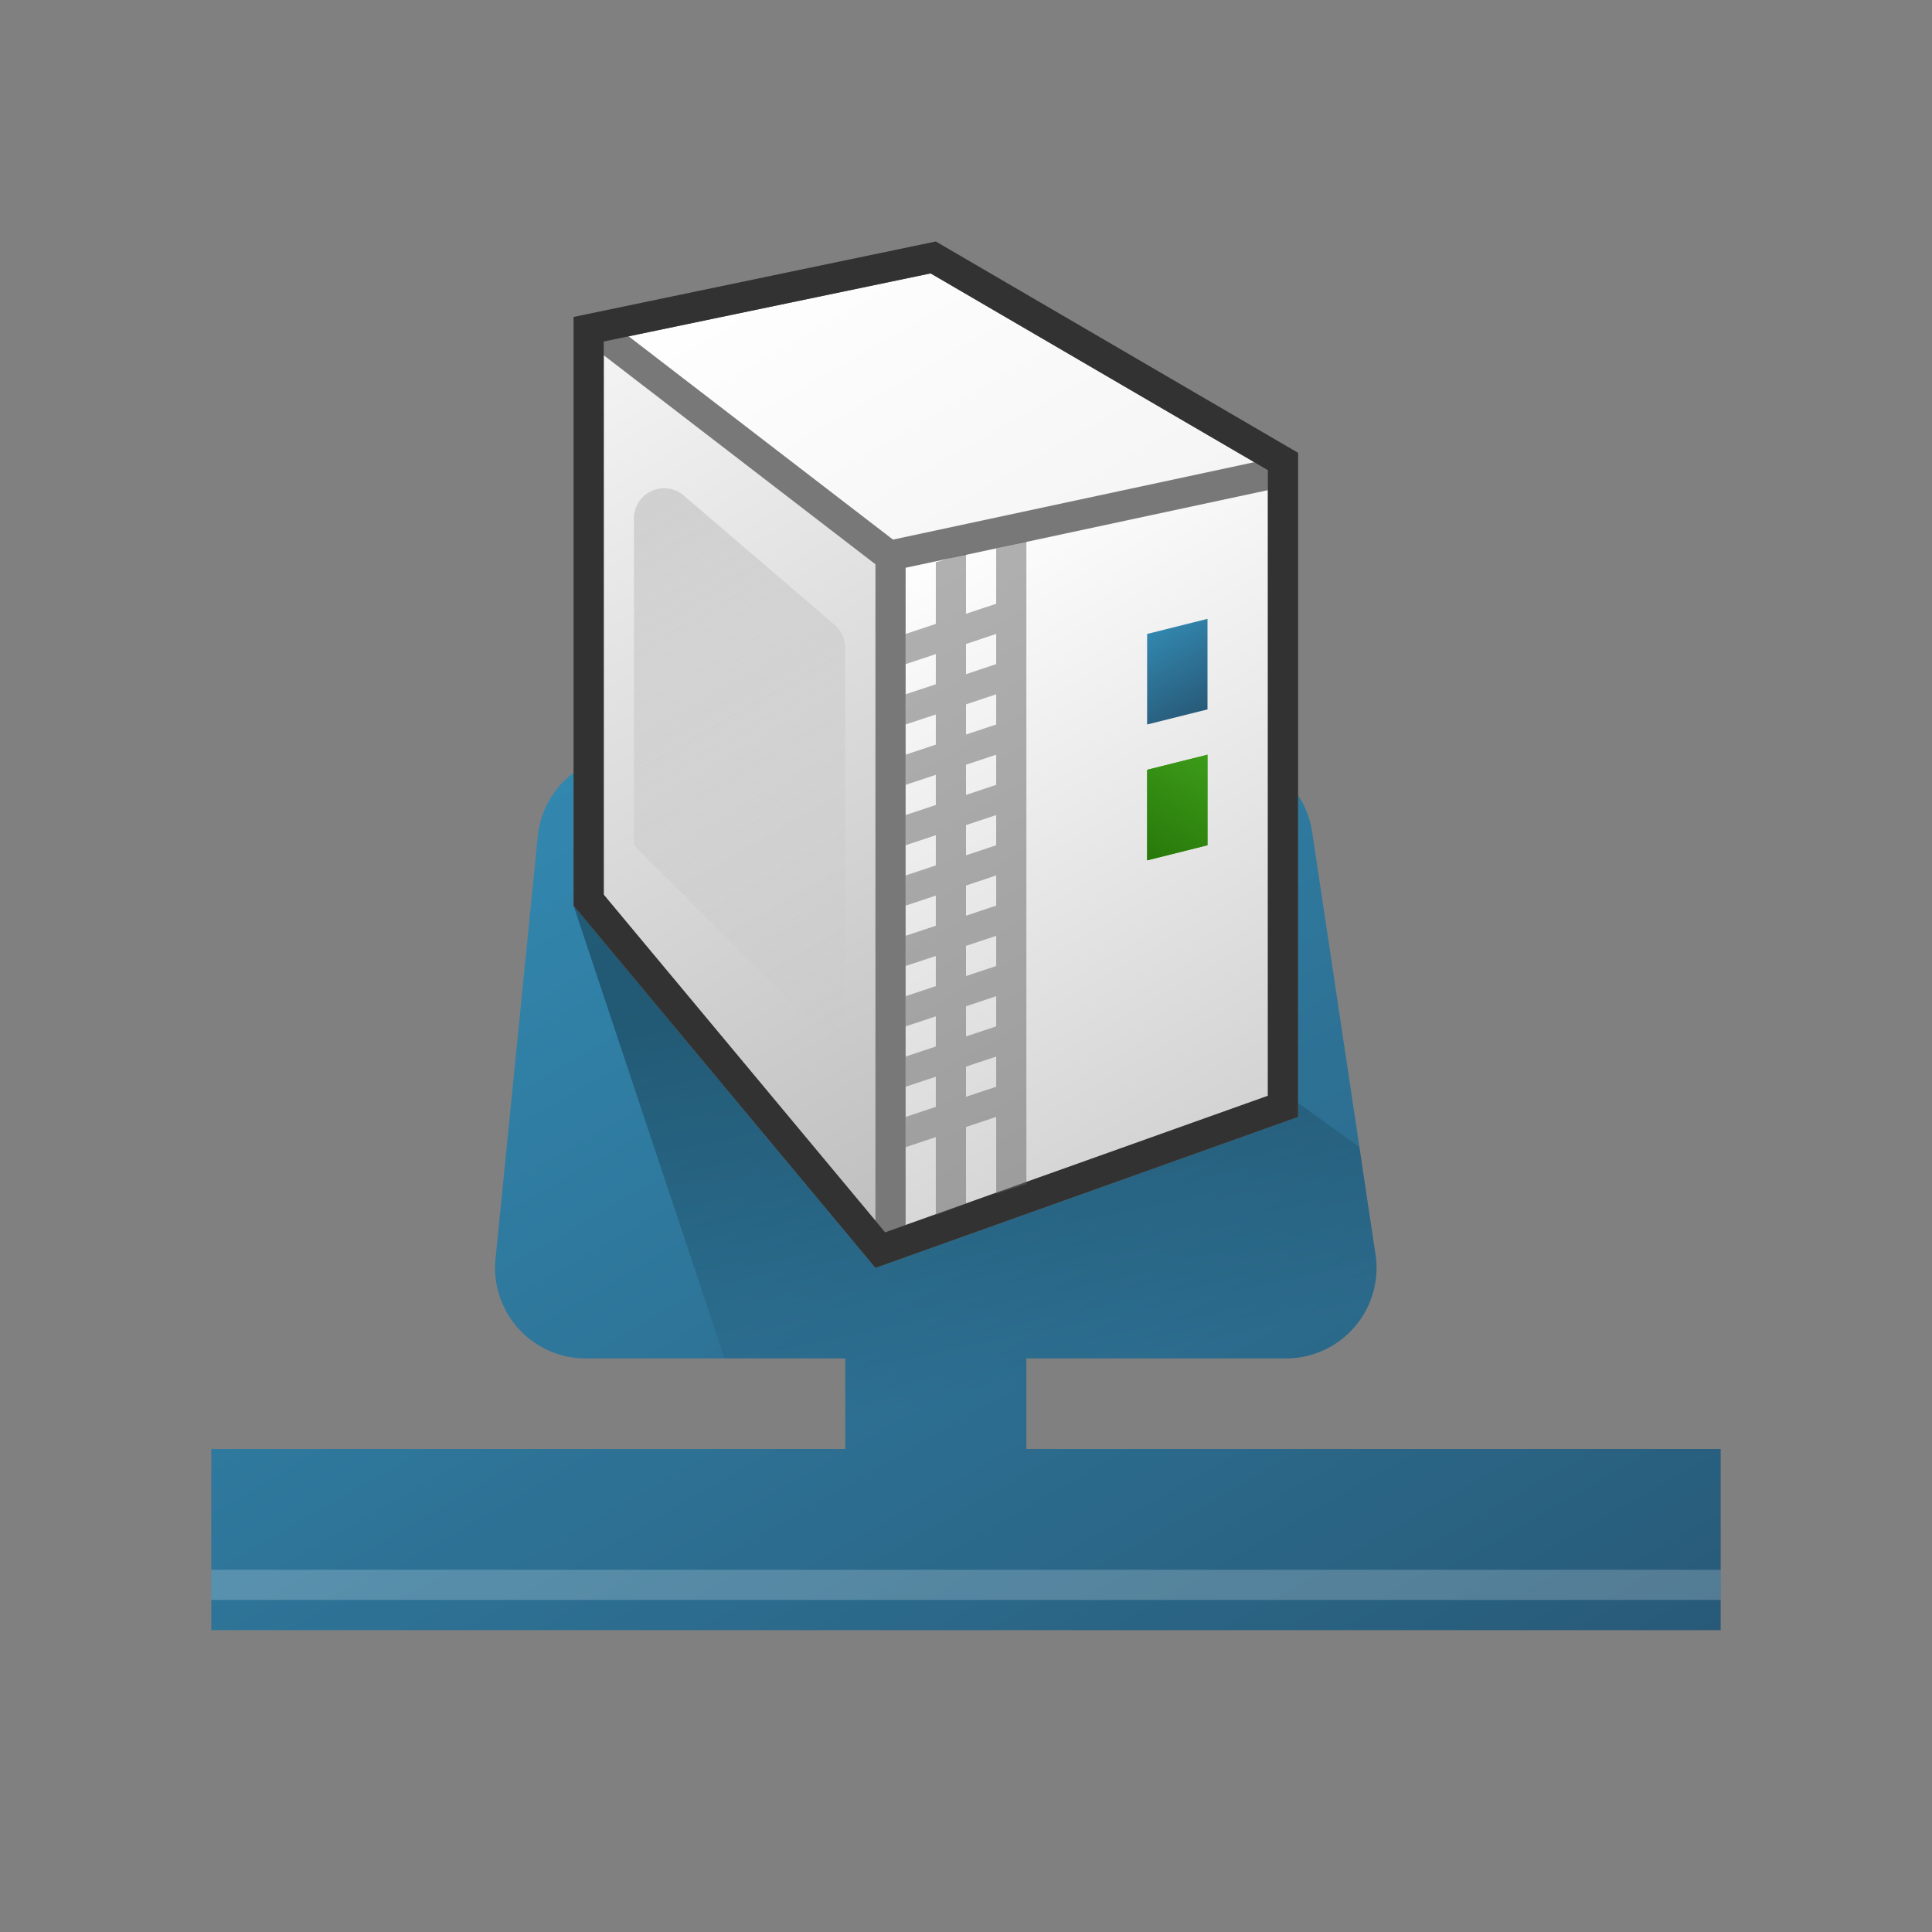
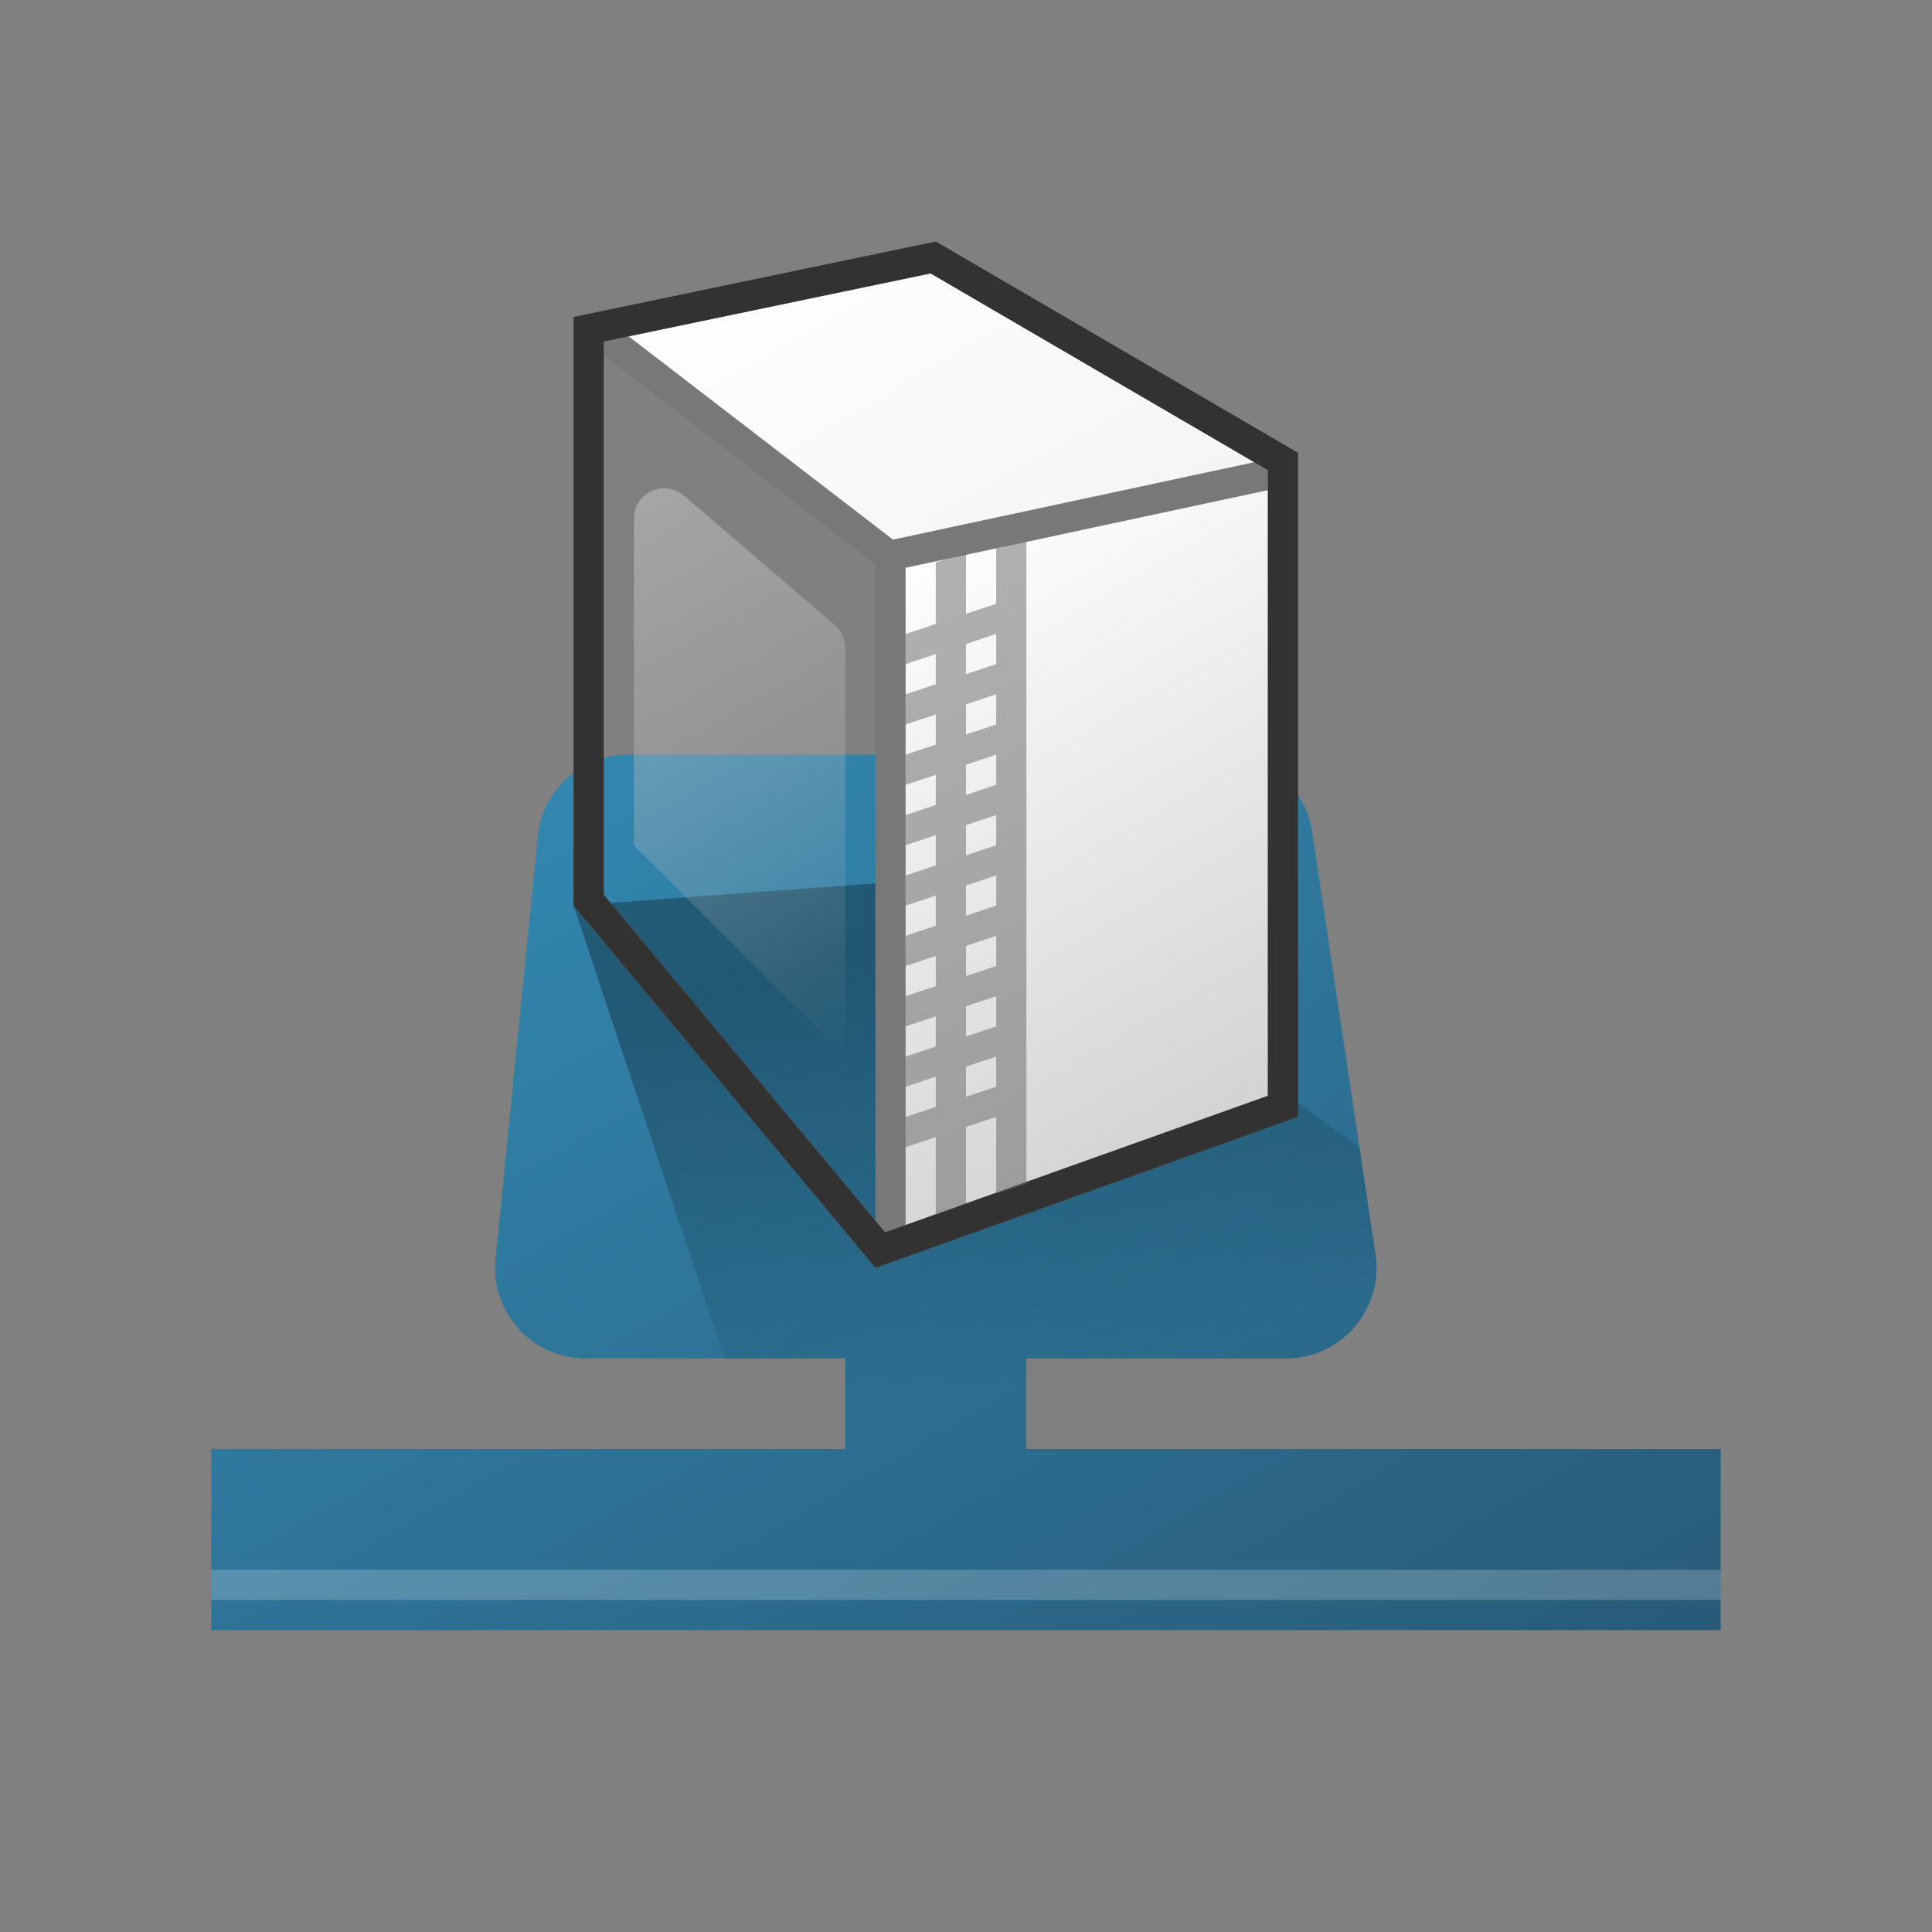
<svg xmlns="http://www.w3.org/2000/svg" xmlns:xlink="http://www.w3.org/1999/xlink" width="64" height="64" viewBox="0 0 64 64">
  <rect x="0" y="0" width="64" height="64" fill="#808080" stroke="none" />
  <defs>
    <linearGradient id="a" x1="17.74" y1="26.302" x2="39.549" y2="64.075" gradientUnits="userSpaceOnUse">
      <stop offset="0" stop-color="#3287af" />
      <stop offset="1" stop-color="#285a78" />
    </linearGradient>
    <linearGradient id="b" x1="31.439" y1="31.225" x2="34.473" y2="45.787" gradientUnits="userSpaceOnUse">
      <stop offset="0" />
      <stop offset="1" stop-opacity="0" />
    </linearGradient>
    <linearGradient id="c" x1="20.914" y1="10.159" x2="36.556" y2="37.252" gradientUnits="userSpaceOnUse">
      <stop offset="0" stop-color="#f5f5f5" />
      <stop offset="1" stop-color="#bebebe" />
    </linearGradient>
    <linearGradient id="d" x1="27.252" y1="6.489" x2="38.305" y2="25.633" gradientUnits="userSpaceOnUse">
      <stop offset="0" stop-color="#fff" />
      <stop offset="1" stop-color="#f0f0f0" />
    </linearGradient>
    <linearGradient id="e" x1="30.023" y1="18.102" x2="41.173" y2="37.414" gradientUnits="userSpaceOnUse">
      <stop offset="0" stop-color="#fff" />
      <stop offset="1" stop-color="#d2d2d2" />
    </linearGradient>
    <linearGradient id="f" x1="38.209" y1="20.879" x2="39.791" y2="23.621" xlink:href="#a" />
    <linearGradient id="g" x1="37.992" y1="28.496" x2="40.008" y2="25.004" gradientUnits="userSpaceOnUse">
      <stop offset="0" stop-color="#379614" />
      <stop offset="1" stop-color="#55b432" />
    </linearGradient>
    <linearGradient id="h" x1="37.992" y1="28.496" x2="40.008" y2="25.004" gradientUnits="userSpaceOnUse">
      <stop offset="0" stop-color="#28780a" />
      <stop offset="1" stop-color="#3c9b19" />
    </linearGradient>
    <linearGradient id="i" x1="20.161" y1="17.081" x2="29.88" y2="33.915" gradientUnits="userSpaceOnUse">
      <stop offset="0" stop-color="#bebebe" />
      <stop offset="1" stop-color="#bebebe" stop-opacity="0" />
    </linearGradient>
  </defs>
  <title>6186_SIMEERS_AP_AppIcon_r21x</title>
  <path d="M34,48V45h8.6a3,3,0,0,0,2.966-3.445l-2.1-14A3,3,0,0,0,40.5,25H20.8a3,3,0,0,0-2.985,2.7l-1.4,14A3,3,0,0,0,19.4,45H28v3H7v6H57V48Z" fill="url(#a)" />
  <rect x="7" y="52" width="50" height="1" fill="#fff" opacity="0.2" />
  <path d="M19,30l5,15h4v3h6V45h8.6a2.98,2.98,0,0,0,2.966-3.445C45.3,39.9,45.034,38,45.034,38L32.542,29Z" opacity="0.3" fill="url(#b)" />
  <g>
    <g>
-       <polygon points="19.5 29.819 19.5 10.976 28.817 10.51 39.474 20.197 37.533 36.688 29.119 41.362 19.5 29.819" fill="url(#c)" />
      <path d="M28.635,11.02l10.312,9.374-1.88,15.981-7.829,4.349L20,29.638V11.451l8.635-.431M29,10l-10,.5V30L29,42l9-5,2-17L29,10Z" fill="#787878" />
    </g>
    <g>
      <polygon points="32.257 20.567 19.656 10.874 30.914 8.529 42.439 15.252 40.632 24.29 32.257 20.567" fill="url(#d)" />
      <path d="M30.828,9.057,41.879,15.5l-1.615,8.075-7.749-3.444L20.824,11.141l10-2.084M31,8,19,10.5V11L32,21l9,4,2-10L31,8Z" fill="#787878" />
    </g>
    <g>
      <polygon points="29.5 18.404 42.5 15.619 42.5 36.647 29.5 41.29 29.5 18.404" fill="url(#e)" />
      <path d="M42,16.237V36.3L30,40.581V18.808l12-2.571M43,15,29,18V42l14-5V15Z" fill="#787878" />
    </g>
-     <polygon points="40 23.5 38 24 38 21 40 20.5 40 23.5" fill="url(#f)" />
    <g>
-       <polygon points="40 28 38 28.5 38 25.5 40 25 40 28" fill="url(#g)" />
-       <path d="M39,26.281v0M40,25l-2,.5v3l2-.5V25Z" fill="url(#h)" />
-     </g>
+       </g>
    <path d="M30.828,9.057,42,15.574V36.3L29.321,40.823,20,29.638V11.313L30.828,9.057M31,8,19,10.5V30L29,42l14-5V15L31,8Z" fill="#323232" />
    <path d="M33,18.167V20l-1,.333v-2l-1,.292v2.042L30,21v1l1-.333v1L30,23v1l1-.333v1L30,25v1l1-.333v1L30,27v1l1-.333v1L30,29v1l1-.333v1L30,31v1l1-.333v1L30,33v1l1-.333v1L30,35v1h0l1-.334v1L30,37v1l1-.333V40.25l1-.375V37.333L33,37v2.542l1-.32v-21.3ZM33,36l-1,.333v-1L33,35Zm0-2-1,.333v-1L33,33Zm0-2-1,.333v-1L33,31Zm0-2-1,.333v-1L33,29Zm0-2-1,.333v-1L33,27Zm0-2-1,.333v-1L33,25Zm0-2-1,.333v-1L33,23Zm0-2-1,.333v-1L33,21Z" fill="#646464" opacity="0.5" />
    <path d="M28,35l-7-7V17.174a1,1,0,0,1,1.651-.759l5,4.286A1,1,0,0,1,28,21.46Z" opacity="0.6" fill="url(#i)" />
  </g>
</svg>